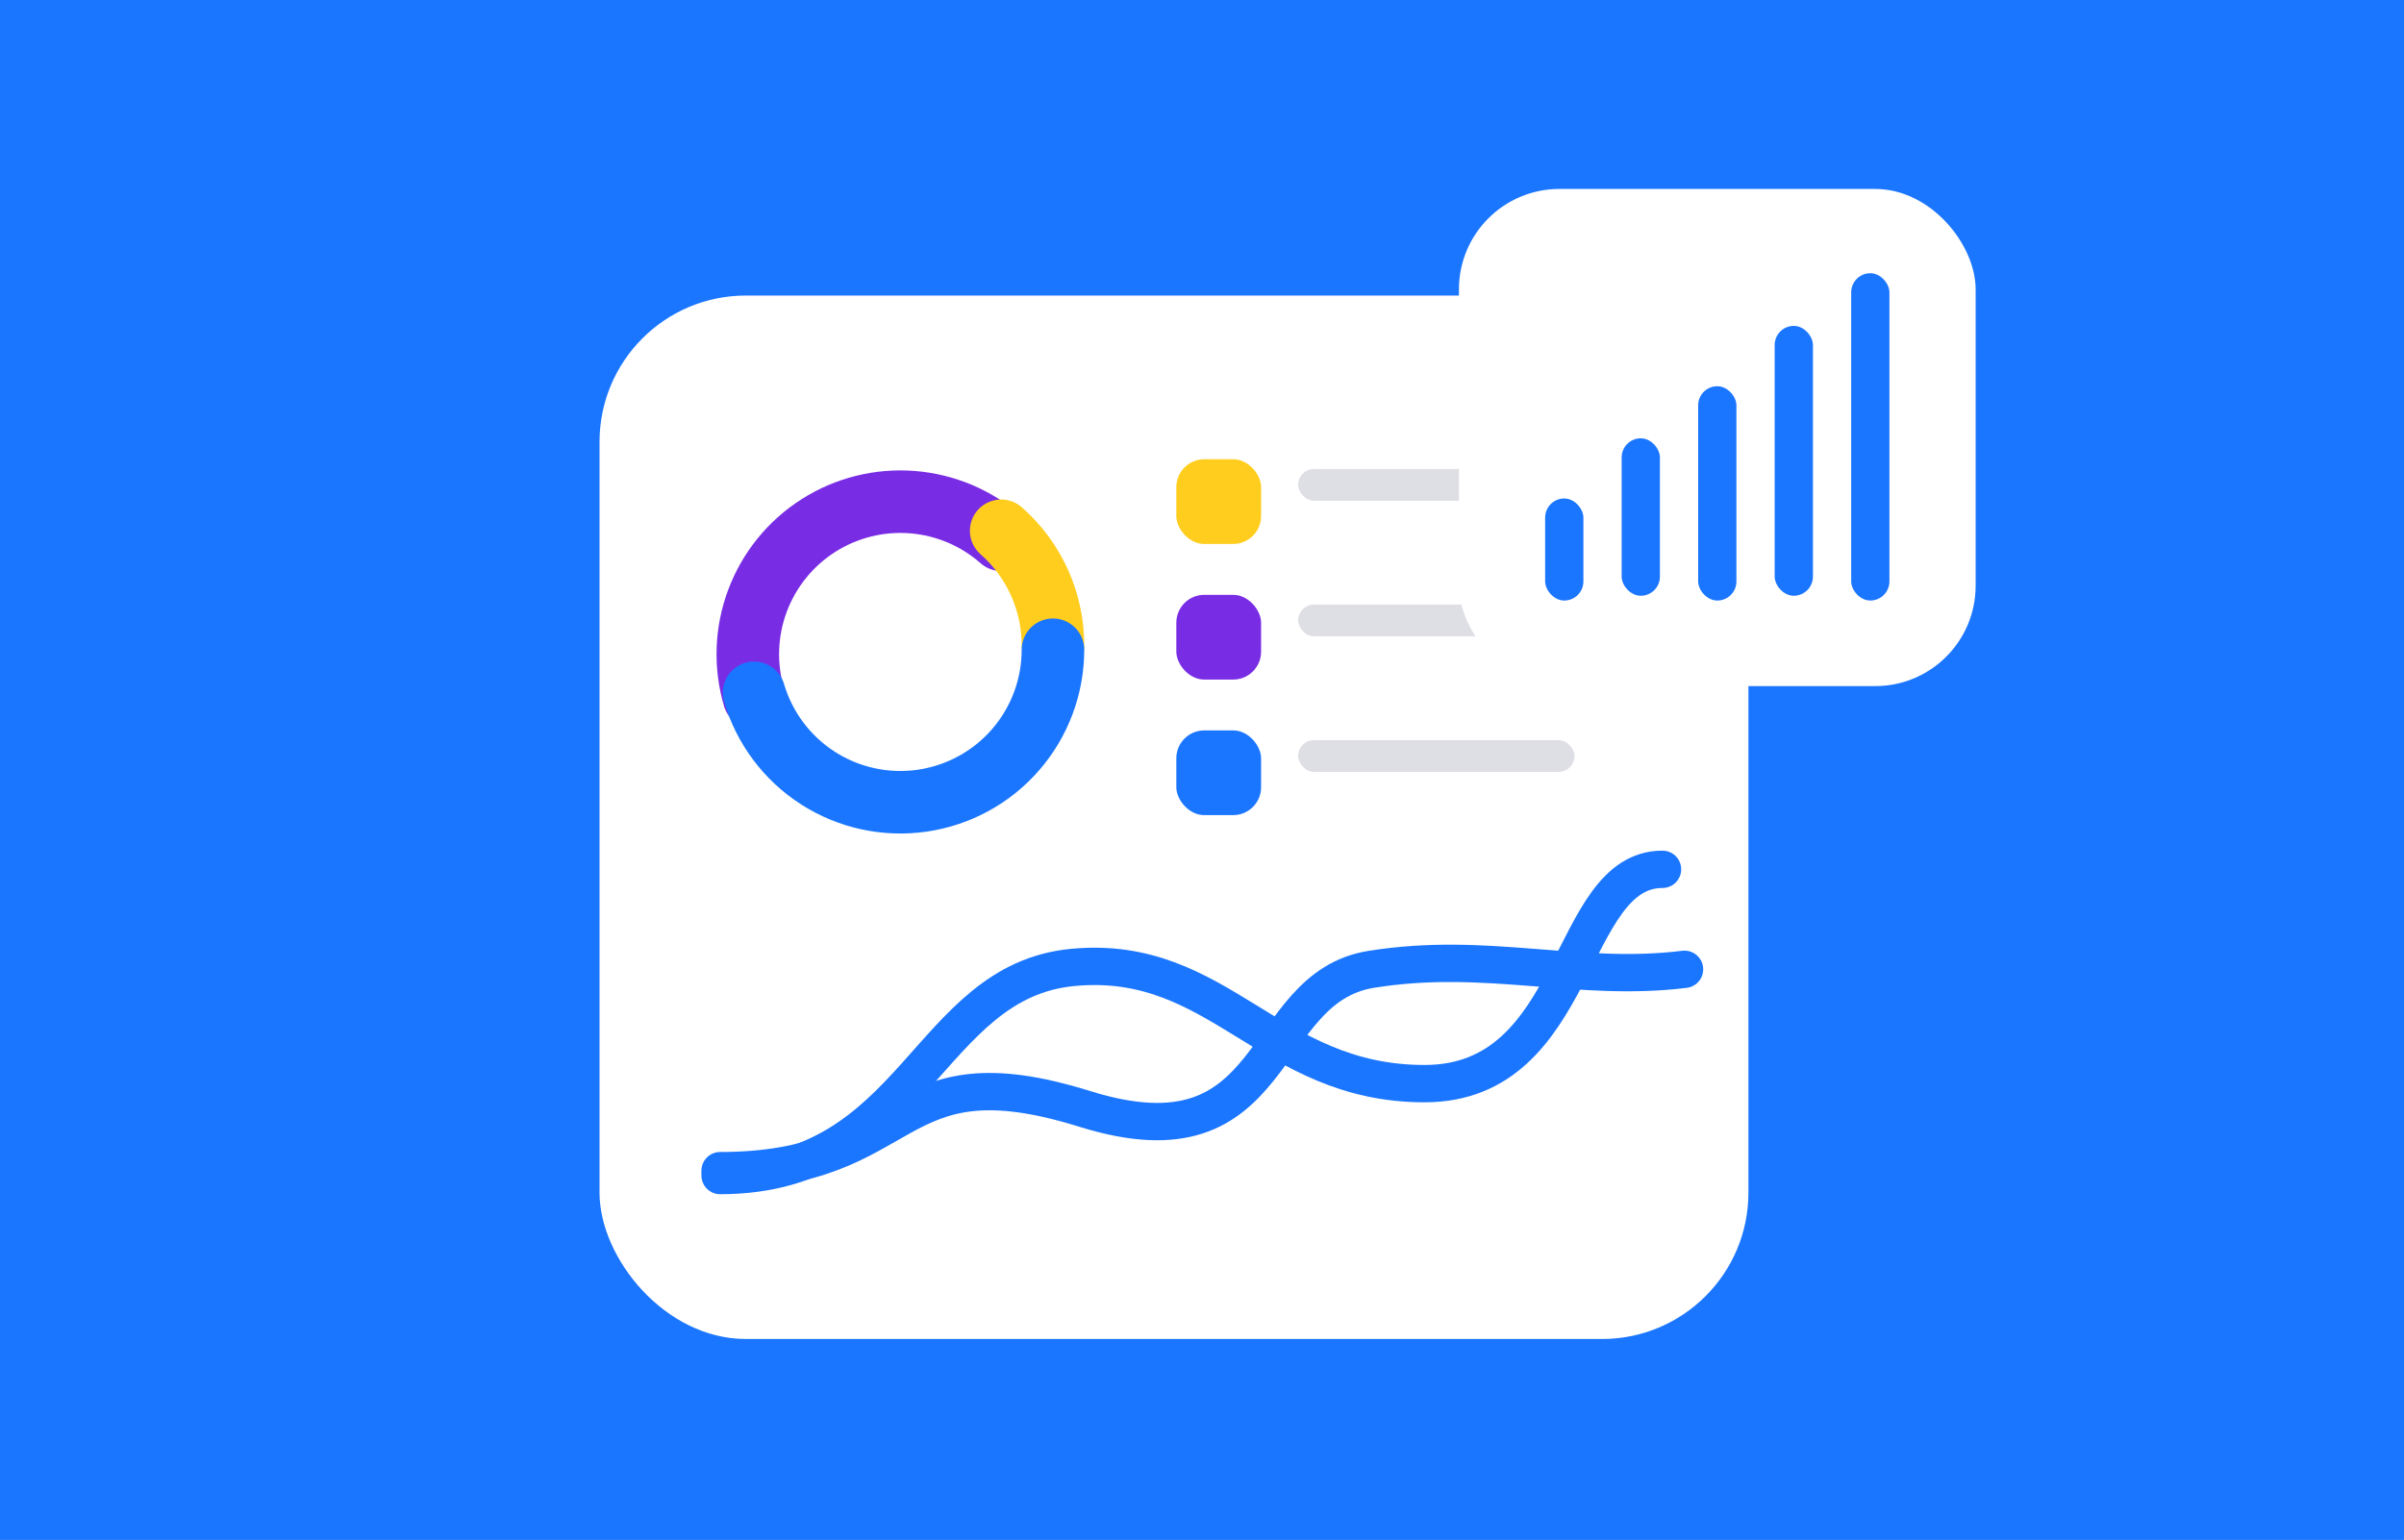
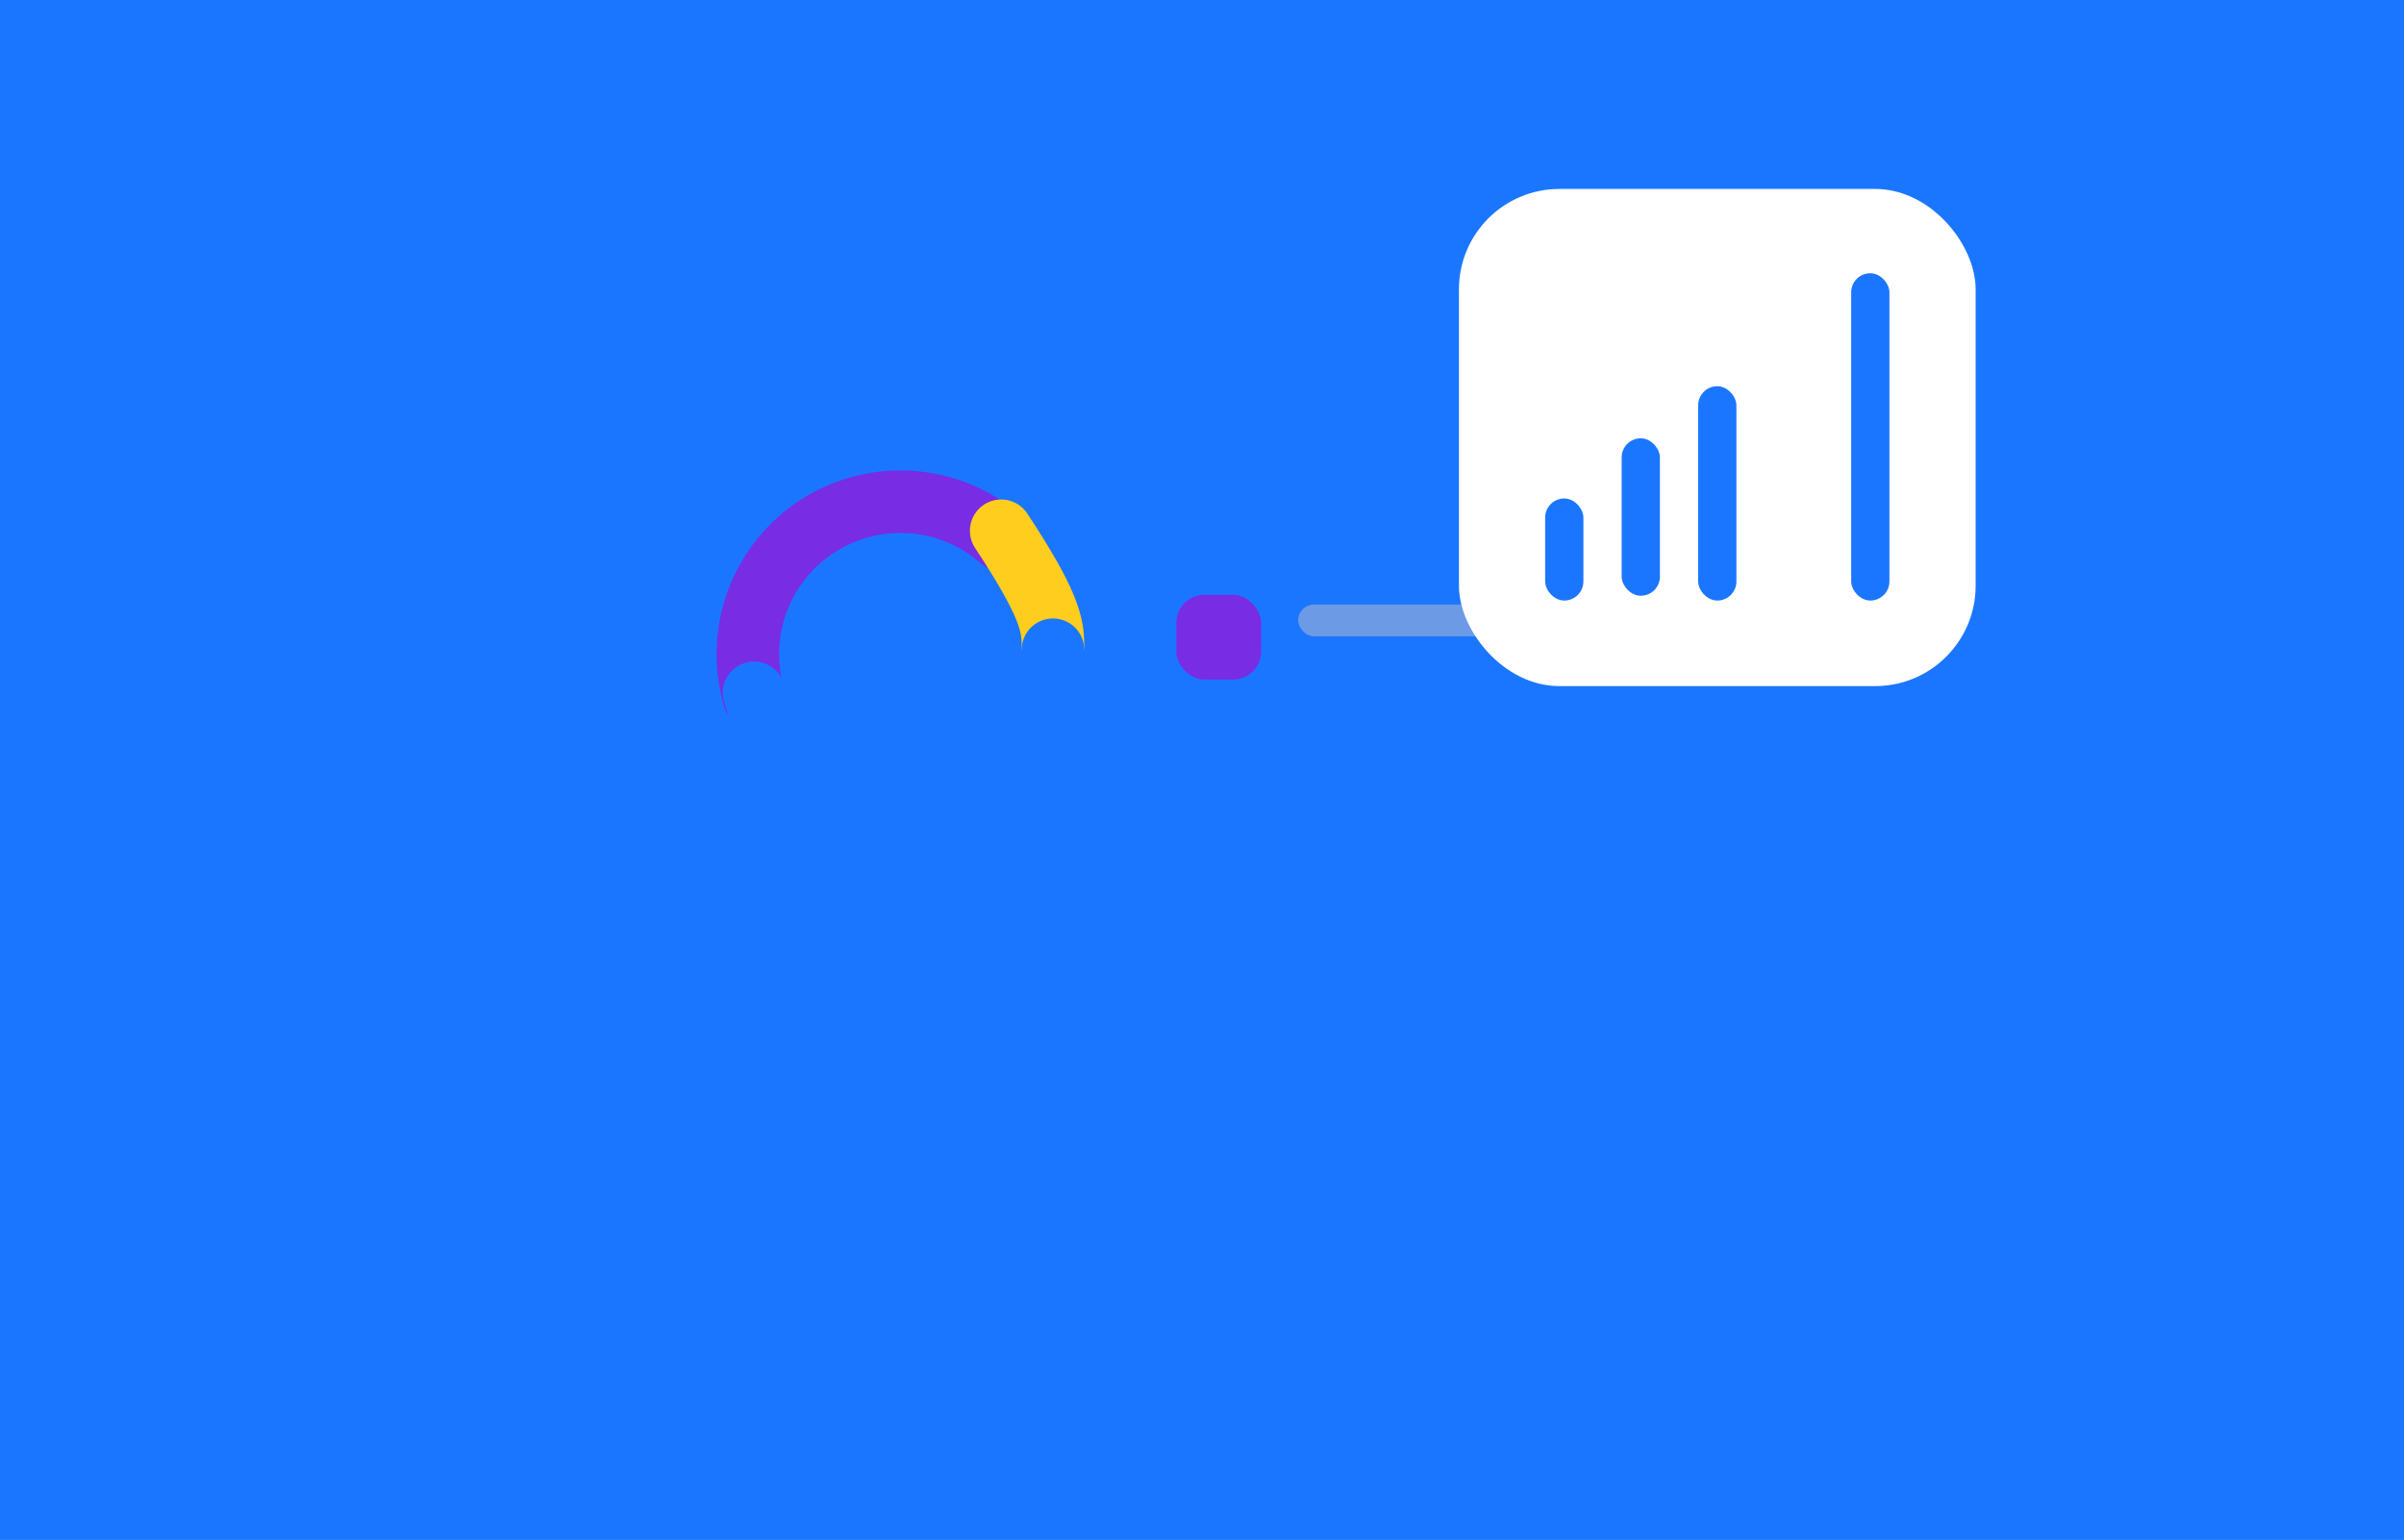
<svg xmlns="http://www.w3.org/2000/svg" width="309" height="198" viewBox="0 0 309 198" fill="none">
  <rect width="309" height="198" fill="#1B76FF" />
  <g filter="url(#filter0_d)">
-     <rect x="77.061" y="35.999" width="147.673" height="134.164" rx="18.813" fill="white" />
-   </g>
+     </g>
  <g filter="url(#filter1_d)">
    <path d="M92.559 149.267C117.729 149.267 119.027 124.291 137.904 122.507C156.782 120.723 163.075 137.451 183.096 137.451C203.118 137.451 201.374 109.894 213.693 109.894" stroke="#1B76FF" stroke-width="4.801" stroke-linecap="round" />
  </g>
  <g filter="url(#filter2_d)">
    <path d="M92.558 149.267C117.704 149.267 113.986 133.389 139.432 141.328C164.878 149.267 161.403 125.757 176.262 123.379C191.121 121 202.806 125.077 216.522 123.379" stroke="#1B76FF" stroke-width="4.801" stroke-linecap="round" />
  </g>
  <g filter="url(#filter3_d)">
    <path d="M96.921 87.362C95.719 83.282 95.875 78.923 97.366 74.94C98.858 70.957 101.603 67.567 105.189 65.28C108.775 62.994 113.007 61.935 117.247 62.264C121.487 62.593 125.506 64.29 128.697 67.102" stroke="#782CE4" stroke-width="8.04" stroke-linecap="round" />
  </g>
  <g filter="url(#filter4_d)">
-     <path d="M128.687 67.094C130.785 68.939 132.464 71.212 133.611 73.759C134.759 76.307 135.35 79.07 135.343 81.864" stroke="#FFCD1D" stroke-width="8.04" stroke-linecap="round" />
+     <path d="M128.687 67.094C134.759 76.307 135.35 79.07 135.343 81.864" stroke="#FFCD1D" stroke-width="8.04" stroke-linecap="round" />
  </g>
  <g filter="url(#filter5_d)">
    <path d="M135.343 81.816C135.343 86.532 133.643 91.09 130.556 94.655C127.469 98.22 123.2 100.553 118.532 101.226C113.865 101.9 109.111 100.868 105.142 98.322C101.172 95.775 98.254 91.883 96.921 87.36" stroke="#1B76FF" stroke-width="8.04" stroke-linecap="round" />
  </g>
  <g filter="url(#filter6_d)">
-     <rect x="151.2" y="56.894" width="10.895" height="10.895" rx="3.589" fill="#FFCD1D" />
-   </g>
+     </g>
  <g filter="url(#filter7_d)">
    <rect x="151.2" y="74.327" width="10.895" height="10.895" rx="3.589" fill="#782CE4" />
  </g>
  <g filter="url(#filter8_d)">
    <rect x="151.2" y="91.758" width="10.895" height="10.895" rx="3.589" fill="#1B76FF" />
  </g>
-   <rect opacity="0.5" x="166.86" y="60.3" width="38.814" height="4.086" rx="2.043" fill="#BEBFCC" />
  <rect opacity="0.5" x="166.86" y="77.731" width="29.701" height="4.086" rx="2.043" fill="#BEBFCC" />
-   <rect opacity="0.5" x="166.86" y="95.163" width="35.518" height="4.086" rx="2.043" fill="#BEBFCC" />
  <g filter="url(#filter9_d)">
    <rect x="187.526" y="21.837" width="66.414" height="63.921" rx="12.907" fill="white" />
  </g>
  <g filter="url(#filter10_d)">
    <rect x="198.607" y="61.634" width="4.917" height="13.123" rx="2.458" fill="#1B76FF" />
  </g>
  <g filter="url(#filter11_d)">
    <rect x="208.441" y="54.511" width="4.917" height="20.246" rx="2.458" fill="#1B76FF" />
  </g>
  <g filter="url(#filter12_d)">
    <rect x="218.275" y="47.201" width="4.917" height="27.556" rx="2.458" fill="#1B76FF" />
  </g>
  <g filter="url(#filter13_d)">
-     <rect x="228.109" y="40.058" width="4.917" height="34.699" rx="2.458" fill="#1B76FF" />
-   </g>
+     </g>
  <g filter="url(#filter14_d)">
    <rect x="237.943" y="32.673" width="4.917" height="42.084" rx="2.458" fill="#1B76FF" />
  </g>
  <defs>
    <filter id="filter0_d" x="54.294" y="15.232" width="193.206" height="179.697" filterUnits="userSpaceOnUse" color-interpolation-filters="sRGB">
      <feFlood flood-opacity="0" result="BackgroundImageFix" />
      <feColorMatrix in="SourceAlpha" type="matrix" values="0 0 0 0 0 0 0 0 0 0 0 0 0 0 0 0 0 0 127 0" />
      <feOffset dy="2" />
      <feGaussianBlur stdDeviation="11.383" />
      <feColorMatrix type="matrix" values="0 0 0 0 0.122 0 0 0 0 0.184 0 0 0 0 0.349 0 0 0 0.23 0" />
      <feBlend mode="normal" in2="BackgroundImageFix" result="effect1_dropShadow" />
      <feBlend mode="normal" in="SourceGraphic" in2="effect1_dropShadow" result="shape" />
    </filter>
    <filter id="filter1_d" x="87.027" y="106.241" width="132.198" height="50.437" filterUnits="userSpaceOnUse" color-interpolation-filters="sRGB">
      <feFlood flood-opacity="0" result="BackgroundImageFix" />
      <feColorMatrix in="SourceAlpha" type="matrix" values="0 0 0 0 0 0 0 0 0 0 0 0 0 0 0 0 0 0 127 0" />
      <feOffset dy="1.879" />
      <feGaussianBlur stdDeviation="1.566" />
      <feColorMatrix type="matrix" values="0 0 0 0 0.104 0 0 0 0 0.463 0 0 0 0 1 0 0 0 0.21 0" />
      <feBlend mode="normal" in2="BackgroundImageFix" result="effect1_dropShadow" />
      <feBlend mode="normal" in="SourceGraphic" in2="effect1_dropShadow" result="shape" />
    </filter>
    <filter id="filter2_d" x="87.026" y="118.333" width="135.028" height="37.718" filterUnits="userSpaceOnUse" color-interpolation-filters="sRGB">
      <feFlood flood-opacity="0" result="BackgroundImageFix" />
      <feColorMatrix in="SourceAlpha" type="matrix" values="0 0 0 0 0 0 0 0 0 0 0 0 0 0 0 0 0 0 127 0" />
      <feOffset dy="1.252" />
      <feGaussianBlur stdDeviation="1.566" />
      <feColorMatrix type="matrix" values="0 0 0 0 0.104 0 0 0 0 0.463 0 0 0 0 1 0 0 0 0.24 0" />
      <feBlend mode="normal" in2="BackgroundImageFix" result="effect1_dropShadow" />
      <feBlend mode="normal" in="SourceGraphic" in2="effect1_dropShadow" result="shape" />
    </filter>
    <filter id="filter3_d" x="89.803" y="58.185" width="45.21" height="37.792" filterUnits="userSpaceOnUse" color-interpolation-filters="sRGB">
      <feFlood flood-opacity="0" result="BackgroundImageFix" />
      <feColorMatrix in="SourceAlpha" type="matrix" values="0 0 0 0 0 0 0 0 0 0 0 0 0 0 0 0 0 0 127 0" />
      <feOffset dy="2.297" />
      <feGaussianBlur stdDeviation="1.149" />
      <feColorMatrix type="matrix" values="0 0 0 0 0.471 0 0 0 0 0.173 0 0 0 0 0.894 0 0 0 0.24 0" />
      <feBlend mode="normal" in2="BackgroundImageFix" result="effect1_dropShadow" />
      <feBlend mode="normal" in="SourceGraphic" in2="effect1_dropShadow" result="shape" />
    </filter>
    <filter id="filter4_d" x="120.647" y="60.202" width="22.737" height="30.851" filterUnits="userSpaceOnUse" color-interpolation-filters="sRGB">
      <feFlood flood-opacity="0" result="BackgroundImageFix" />
      <feColorMatrix in="SourceAlpha" type="matrix" values="0 0 0 0 0 0 0 0 0 0 0 0 0 0 0 0 0 0 127 0" />
      <feOffset dy="1.149" />
      <feGaussianBlur stdDeviation="2.01" />
      <feColorMatrix type="matrix" values="0 0 0 0 1 0 0 0 0 0.805 0 0 0 0 0.113 0 0 0 0.15 0" />
      <feBlend mode="normal" in2="BackgroundImageFix" result="effect1_dropShadow" />
      <feBlend mode="normal" in="SourceGraphic" in2="effect1_dropShadow" result="shape" />
    </filter>
    <filter id="filter5_d" x="90.602" y="77.222" width="51.058" height="32.246" filterUnits="userSpaceOnUse" color-interpolation-filters="sRGB">
      <feFlood flood-opacity="0" result="BackgroundImageFix" />
      <feColorMatrix in="SourceAlpha" type="matrix" values="0 0 0 0 0 0 0 0 0 0 0 0 0 0 0 0 0 0 127 0" />
      <feOffset dy="1.723" />
      <feGaussianBlur stdDeviation="1.149" />
      <feColorMatrix type="matrix" values="0 0 0 0 0.104 0 0 0 0 0.463 0 0 0 0 1 0 0 0 0.22 0" />
      <feBlend mode="normal" in2="BackgroundImageFix" result="effect1_dropShadow" />
      <feBlend mode="normal" in="SourceGraphic" in2="effect1_dropShadow" result="shape" />
    </filter>
    <filter id="filter6_d" x="148.329" y="56.176" width="16.638" height="16.638" filterUnits="userSpaceOnUse" color-interpolation-filters="sRGB">
      <feFlood flood-opacity="0" result="BackgroundImageFix" />
      <feColorMatrix in="SourceAlpha" type="matrix" values="0 0 0 0 0 0 0 0 0 0 0 0 0 0 0 0 0 0 127 0" />
      <feOffset dy="2.154" />
      <feGaussianBlur stdDeviation="1.436" />
      <feColorMatrix type="matrix" values="0 0 0 0 1 0 0 0 0 0.805 0 0 0 0 0.113 0 0 0 0.24 0" />
      <feBlend mode="normal" in2="BackgroundImageFix" result="effect1_dropShadow" />
      <feBlend mode="normal" in="SourceGraphic" in2="effect1_dropShadow" result="shape" />
    </filter>
    <filter id="filter7_d" x="148.329" y="73.609" width="16.638" height="16.638" filterUnits="userSpaceOnUse" color-interpolation-filters="sRGB">
      <feFlood flood-opacity="0" result="BackgroundImageFix" />
      <feColorMatrix in="SourceAlpha" type="matrix" values="0 0 0 0 0 0 0 0 0 0 0 0 0 0 0 0 0 0 127 0" />
      <feOffset dy="2.154" />
      <feGaussianBlur stdDeviation="1.436" />
      <feColorMatrix type="matrix" values="0 0 0 0 0.471 0 0 0 0 0.173 0 0 0 0 0.894 0 0 0 0.26 0" />
      <feBlend mode="normal" in2="BackgroundImageFix" result="effect1_dropShadow" />
      <feBlend mode="normal" in="SourceGraphic" in2="effect1_dropShadow" result="shape" />
    </filter>
    <filter id="filter8_d" x="148.329" y="91.04" width="16.638" height="16.638" filterUnits="userSpaceOnUse" color-interpolation-filters="sRGB">
      <feFlood flood-opacity="0" result="BackgroundImageFix" />
      <feColorMatrix in="SourceAlpha" type="matrix" values="0 0 0 0 0 0 0 0 0 0 0 0 0 0 0 0 0 0 127 0" />
      <feOffset dy="2.154" />
      <feGaussianBlur stdDeviation="1.436" />
      <feColorMatrix type="matrix" values="0 0 0 0 0.104 0 0 0 0 0.463 0 0 0 0 1 0 0 0 0.18 0" />
      <feBlend mode="normal" in2="BackgroundImageFix" result="effect1_dropShadow" />
      <feBlend mode="normal" in="SourceGraphic" in2="effect1_dropShadow" result="shape" />
    </filter>
    <filter id="filter9_d" x="169.634" y="6.404" width="102.198" height="99.705" filterUnits="userSpaceOnUse" color-interpolation-filters="sRGB">
      <feFlood flood-opacity="0" result="BackgroundImageFix" />
      <feColorMatrix in="SourceAlpha" type="matrix" values="0 0 0 0 0 0 0 0 0 0 0 0 0 0 0 0 0 0 127 0" />
      <feOffset dy="2.458" />
      <feGaussianBlur stdDeviation="8.946" />
      <feColorMatrix type="matrix" values="0 0 0 0 0.121 0 0 0 0 0.144 0 0 0 0 0.35 0 0 0 0.18 0" />
      <feBlend mode="normal" in2="BackgroundImageFix" result="effect1_dropShadow" />
      <feBlend mode="normal" in="SourceGraphic" in2="effect1_dropShadow" result="shape" />
    </filter>
    <filter id="filter10_d" x="196.149" y="61.634" width="9.834" height="18.04" filterUnits="userSpaceOnUse" color-interpolation-filters="sRGB">
      <feFlood flood-opacity="0" result="BackgroundImageFix" />
      <feColorMatrix in="SourceAlpha" type="matrix" values="0 0 0 0 0 0 0 0 0 0 0 0 0 0 0 0 0 0 127 0" />
      <feOffset dy="2.458" />
      <feGaussianBlur stdDeviation="1.229" />
      <feColorMatrix type="matrix" values="0 0 0 0 0.104 0 0 0 0 0.463 0 0 0 0 1 0 0 0 0.15 0" />
      <feBlend mode="normal" in2="BackgroundImageFix" result="effect1_dropShadow" />
      <feBlend mode="normal" in="SourceGraphic" in2="effect1_dropShadow" result="shape" />
    </filter>
    <filter id="filter11_d" x="205.983" y="53.896" width="9.834" height="25.163" filterUnits="userSpaceOnUse" color-interpolation-filters="sRGB">
      <feFlood flood-opacity="0" result="BackgroundImageFix" />
      <feColorMatrix in="SourceAlpha" type="matrix" values="0 0 0 0 0 0 0 0 0 0 0 0 0 0 0 0 0 0 127 0" />
      <feOffset dy="1.844" />
      <feGaussianBlur stdDeviation="1.229" />
      <feColorMatrix type="matrix" values="0 0 0 0 0.104 0 0 0 0 0.463 0 0 0 0 1 0 0 0 0.24 0" />
      <feBlend mode="normal" in2="BackgroundImageFix" result="effect1_dropShadow" />
      <feBlend mode="normal" in="SourceGraphic" in2="effect1_dropShadow" result="shape" />
    </filter>
    <filter id="filter12_d" x="215.817" y="47.201" width="9.834" height="32.473" filterUnits="userSpaceOnUse" color-interpolation-filters="sRGB">
      <feFlood flood-opacity="0" result="BackgroundImageFix" />
      <feColorMatrix in="SourceAlpha" type="matrix" values="0 0 0 0 0 0 0 0 0 0 0 0 0 0 0 0 0 0 127 0" />
      <feOffset dy="2.458" />
      <feGaussianBlur stdDeviation="1.229" />
      <feColorMatrix type="matrix" values="0 0 0 0 0.104 0 0 0 0 0.463 0 0 0 0 1 0 0 0 0.15 0" />
      <feBlend mode="normal" in2="BackgroundImageFix" result="effect1_dropShadow" />
      <feBlend mode="normal" in="SourceGraphic" in2="effect1_dropShadow" result="shape" />
    </filter>
    <filter id="filter13_d" x="225.651" y="39.443" width="9.834" height="39.616" filterUnits="userSpaceOnUse" color-interpolation-filters="sRGB">
      <feFlood flood-opacity="0" result="BackgroundImageFix" />
      <feColorMatrix in="SourceAlpha" type="matrix" values="0 0 0 0 0 0 0 0 0 0 0 0 0 0 0 0 0 0 127 0" />
      <feOffset dy="1.844" />
      <feGaussianBlur stdDeviation="1.229" />
      <feColorMatrix type="matrix" values="0 0 0 0 0.104 0 0 0 0 0.463 0 0 0 0 1 0 0 0 0.24 0" />
      <feBlend mode="normal" in2="BackgroundImageFix" result="effect1_dropShadow" />
      <feBlend mode="normal" in="SourceGraphic" in2="effect1_dropShadow" result="shape" />
    </filter>
    <filter id="filter14_d" x="235.485" y="32.673" width="9.834" height="47.001" filterUnits="userSpaceOnUse" color-interpolation-filters="sRGB">
      <feFlood flood-opacity="0" result="BackgroundImageFix" />
      <feColorMatrix in="SourceAlpha" type="matrix" values="0 0 0 0 0 0 0 0 0 0 0 0 0 0 0 0 0 0 127 0" />
      <feOffset dy="2.458" />
      <feGaussianBlur stdDeviation="1.229" />
      <feColorMatrix type="matrix" values="0 0 0 0 0.104 0 0 0 0 0.463 0 0 0 0 1 0 0 0 0.15 0" />
      <feBlend mode="normal" in2="BackgroundImageFix" result="effect1_dropShadow" />
      <feBlend mode="normal" in="SourceGraphic" in2="effect1_dropShadow" result="shape" />
    </filter>
  </defs>
</svg>